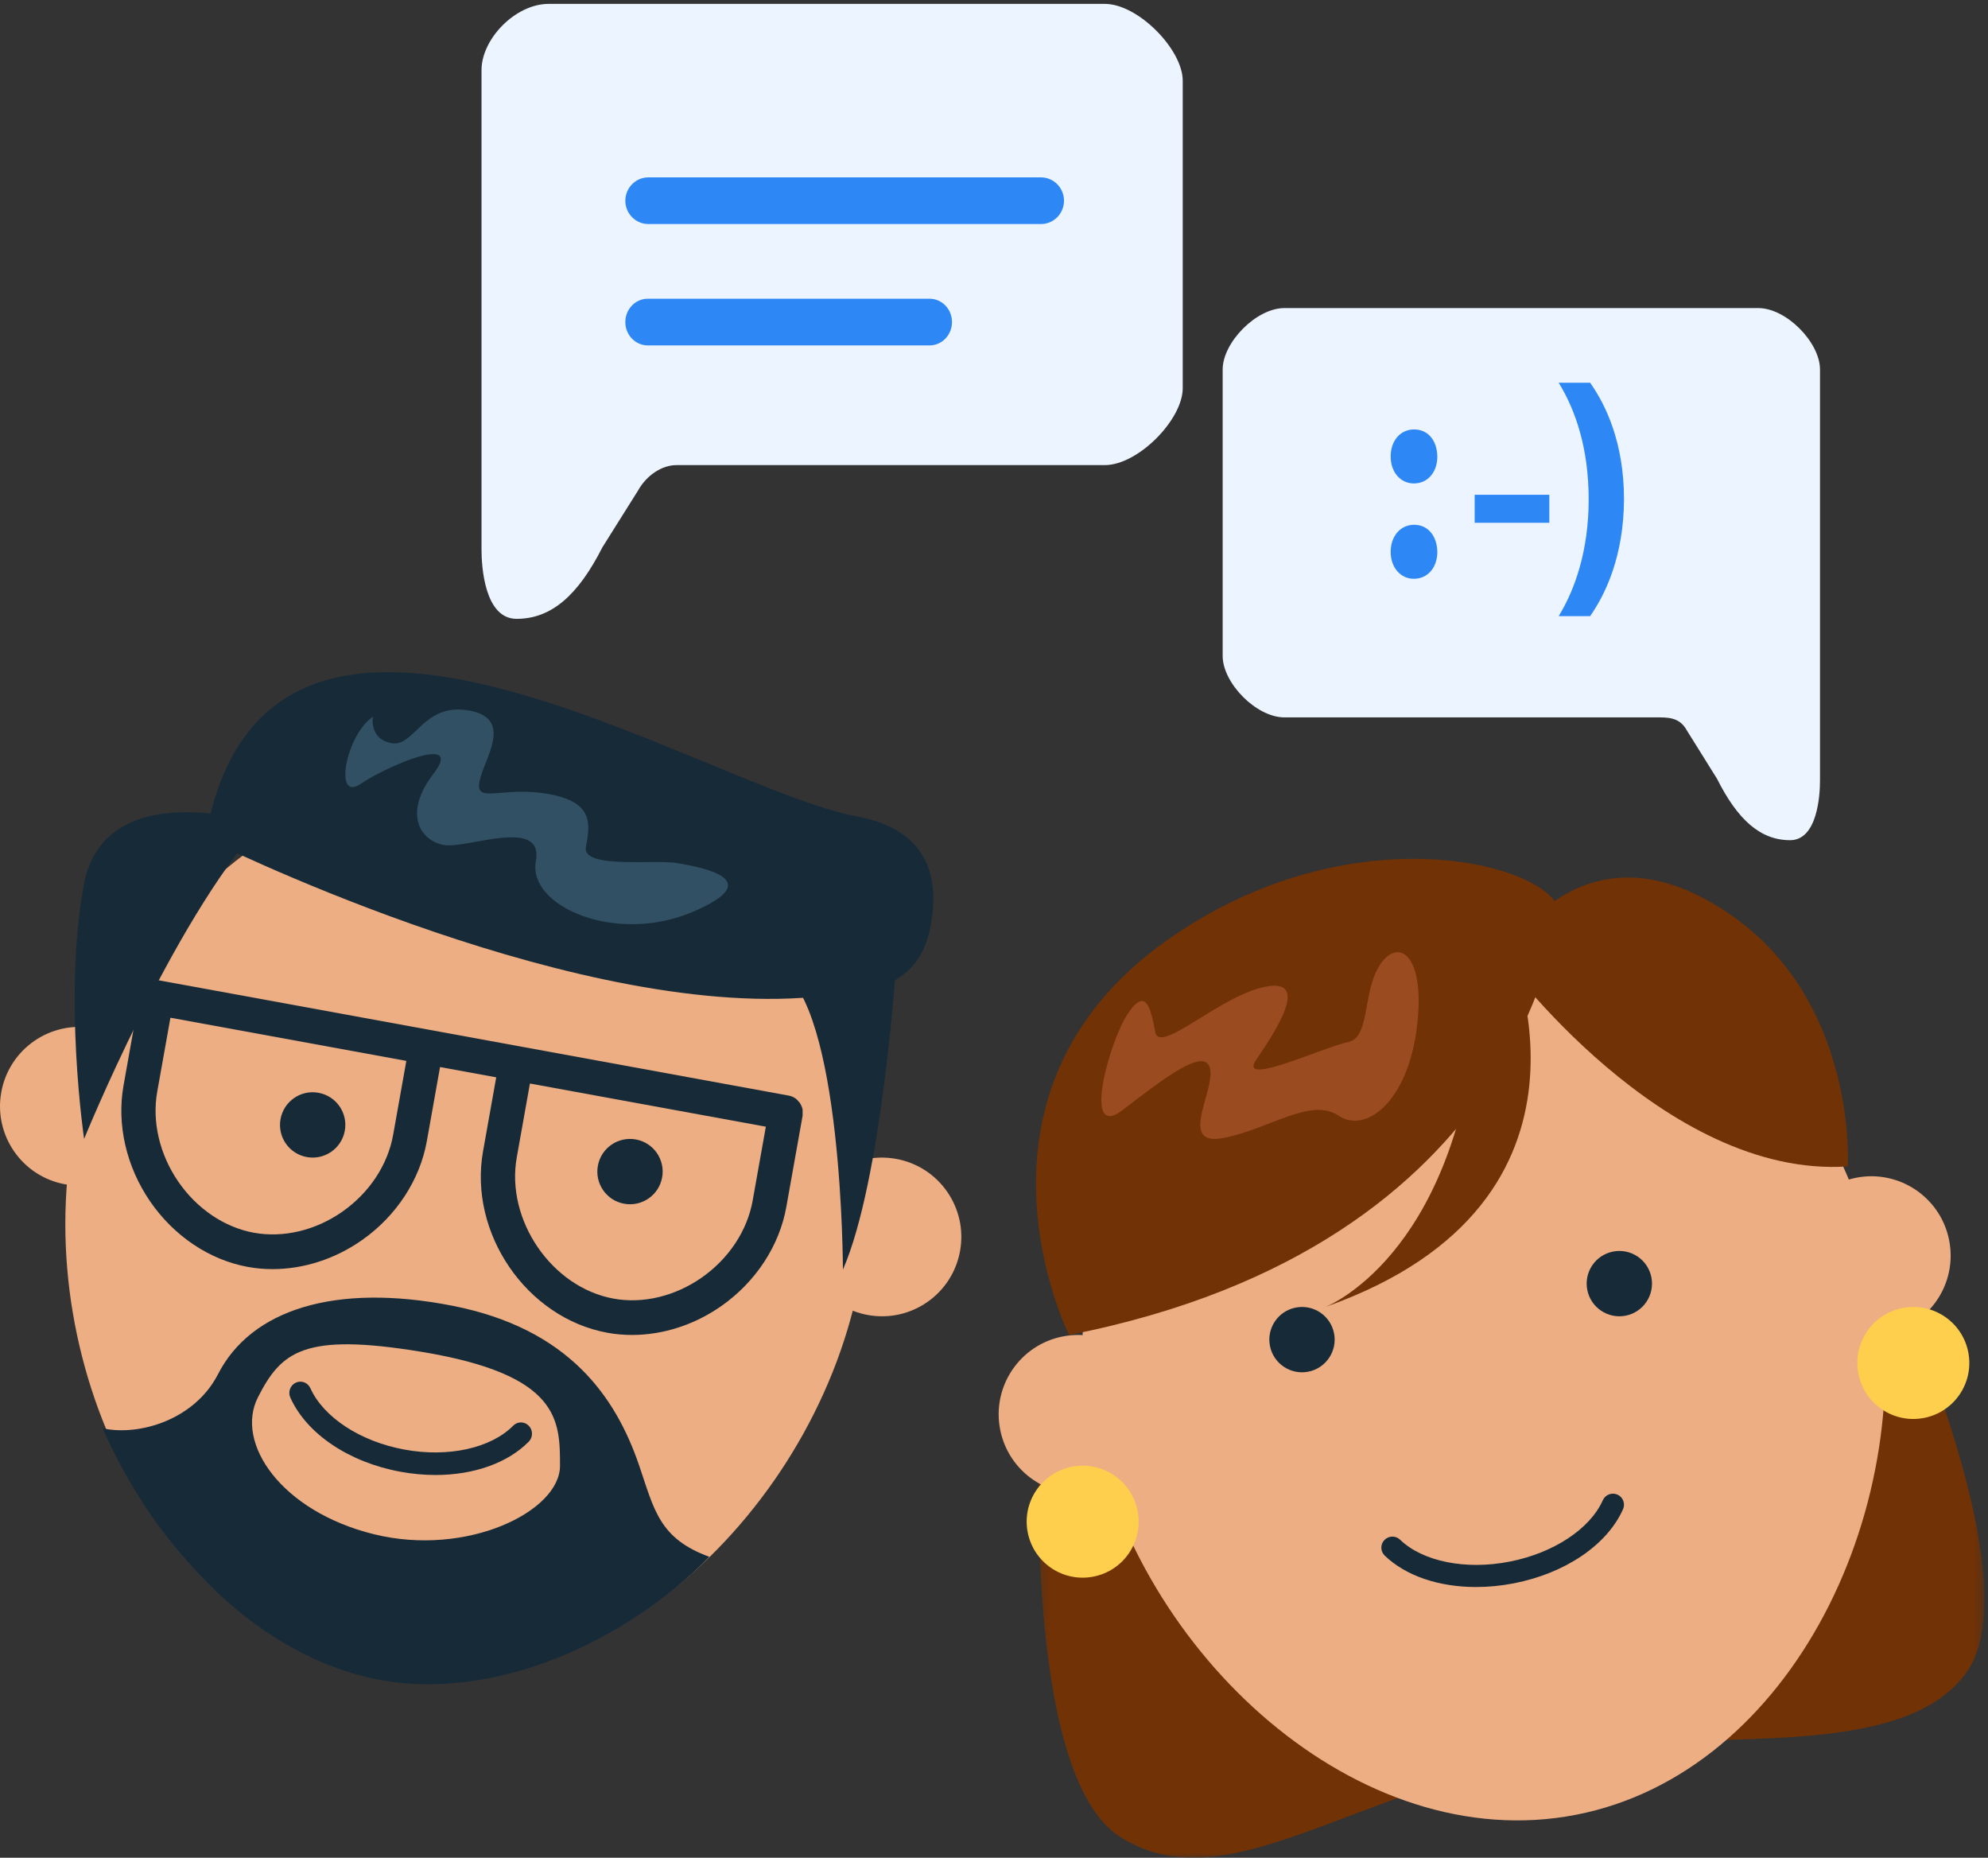
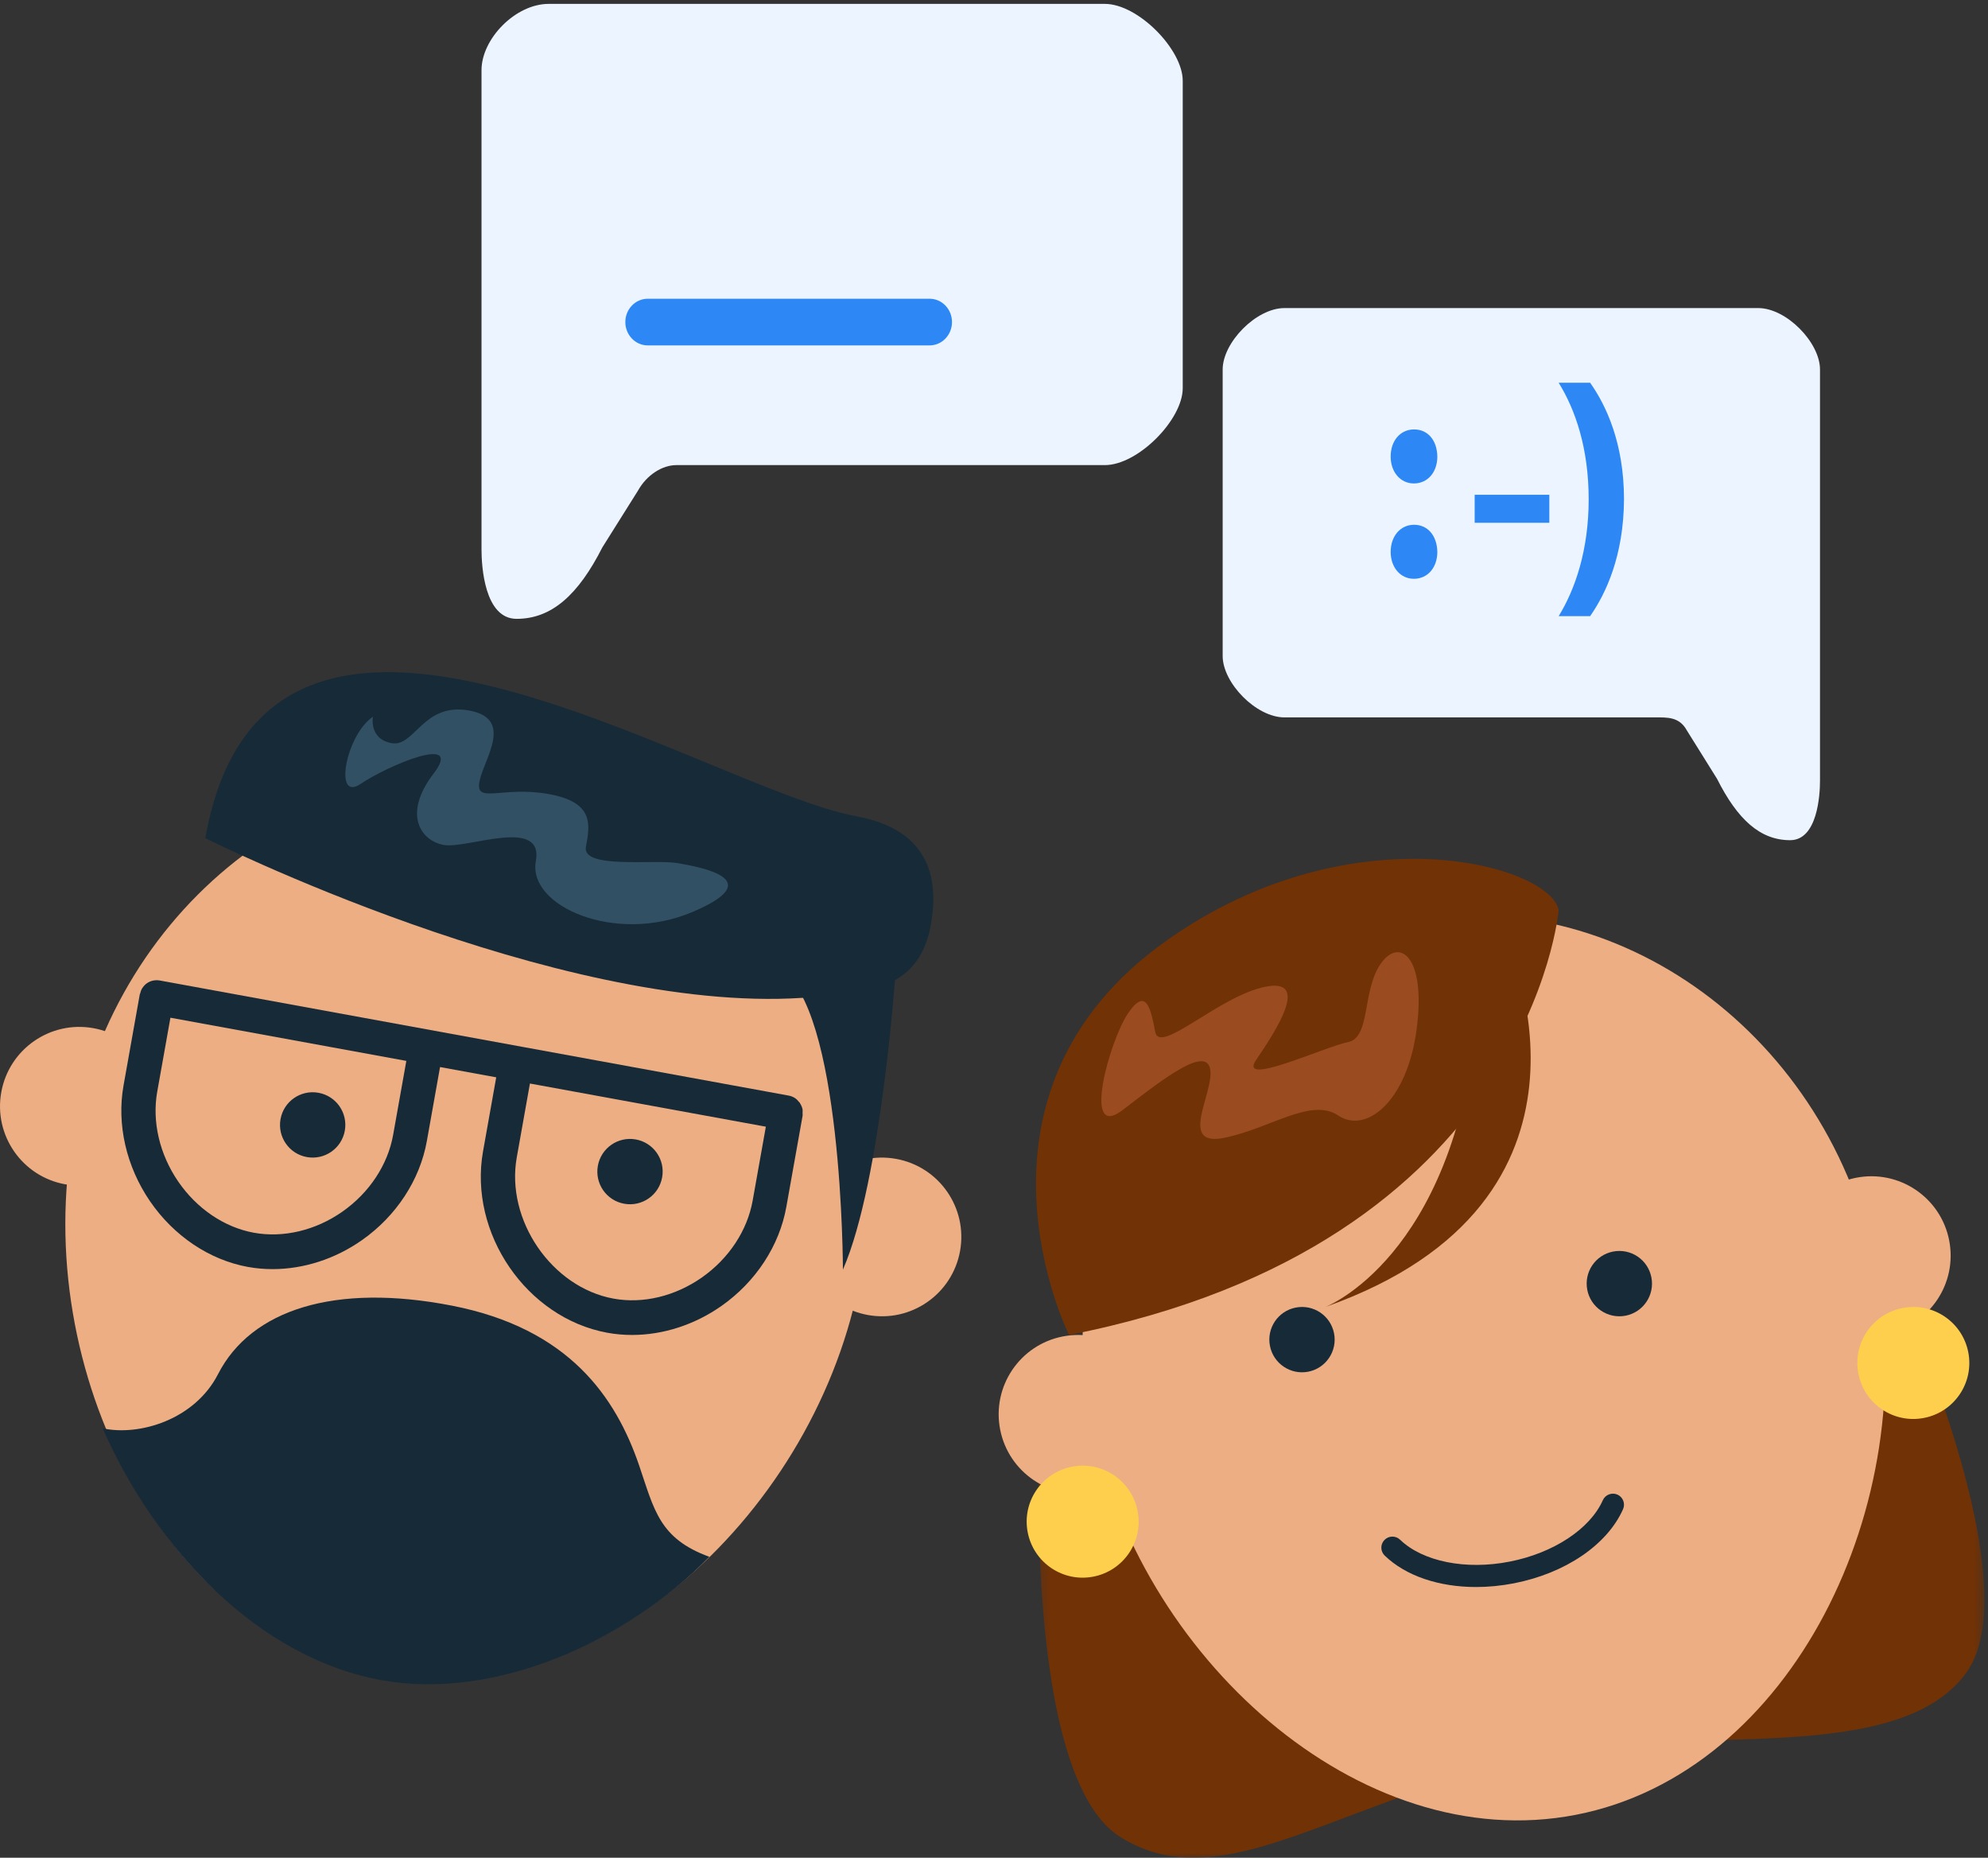
<svg xmlns="http://www.w3.org/2000/svg" xmlns:xlink="http://www.w3.org/1999/xlink" width="213px" height="199px" viewBox="0 0 213 199" version="1.1">
  <rect x="0" y="0" width="213" height="199" fill="#333333" stroke="none" />
  <title>couple</title>
  <desc>Created with Sketch.</desc>
  <defs>
    <polygon id="path-1" points="0.272 64 101.613 64 101.613 0.124 0.272 0.124" />
  </defs>
  <g id="Page-1" stroke="none" stroke-width="1" fill="none" fill-rule="evenodd">
    <g id="1366-Promopage" transform="translate(-470, -1608)">
      <g id="couple" transform="translate(470, 1608)">
        <g id="Group-3" transform="translate(111, 135)">
          <mask id="mask-2" fill="white">
            <use xlink:href="#path-1" />
          </mask>
          <g id="Clip-2" />
          <path d="M0.425,17.76 C0.425,17.76 -1.598,55.112 9.025,61.771 C20.176,68.758 32.279,57.519 55.591,52.714 C69.853,49.773 92.465,54.263 99.703,44.135 C106.985,33.942 91.103,0.124 91.103,0.124 L0.425,17.76 Z" id="Fill-1" fill="#713206" mask="url(#mask-2)" />
        </g>
        <path d="M201.012,135.998 C196.091,110.916 173.283,94.234 150.07,98.733 C126.854,103.228 112.022,127.208 116.942,152.287 C121.862,177.368 145.62,198.901 168.838,194.401 C192.051,189.905 205.931,161.077 201.012,135.998" id="Fill-4" fill="#EDAE83" />
        <path d="M158.149,170 C154.18,170 150.626,168.817 148.362,166.633 C147.891,166.18 147.878,165.432 148.333,164.962 C148.789,164.491 149.539,164.479 150.007,164.932 C152.437,167.273 157.049,168.204 161.741,167.28 C166.439,166.366 170.361,163.783 171.732,160.702 C171.998,160.106 172.7,159.838 173.297,160.101 C173.895,160.367 174.163,161.067 173.898,161.663 C172.196,165.487 167.711,168.53 162.195,169.605 C160.821,169.87 159.462,170 158.149,170" id="Fill-6" fill="#172A38" />
        <path d="M142.935,142.83 C142.565,140.932 140.728,139.695 138.831,140.066 C136.934,140.434 135.696,142.269 136.065,144.167 C136.435,146.067 138.273,147.303 140.17,146.935 C142.067,146.565 143.304,144.724 142.935,142.83" id="Fill-8" fill="#172A38" />
        <path d="M123.841,149.873 C122.943,145.267 118.481,142.26 113.875,143.159 C109.267,144.056 106.261,148.518 107.158,153.126 C108.057,157.735 112.52,160.739 117.127,159.842 C121.734,158.942 124.74,154.481 123.841,149.873" id="Fill-10" fill="#EDAE83" />
        <path d="M176.935,136.831 C176.564,134.929 174.727,133.695 172.831,134.066 C170.933,134.434 169.696,136.27 170.065,138.169 C170.435,140.065 172.273,141.303 174.17,140.936 C176.068,140.565 177.304,138.726 176.935,136.831" id="Fill-12" fill="#172A38" />
        <path d="M208.841,132.873 C207.943,128.264 203.481,125.26 198.874,126.159 C194.266,127.054 191.26,131.518 192.159,136.124 C193.057,140.733 197.519,143.738 202.126,142.842 C206.734,141.942 209.74,137.48 208.841,132.873" id="Fill-14" fill="#EDAE83" />
-         <path d="M161,102.579 C161,102.579 178.224,126.269 197.98,124.947 C197.98,124.947 199.222,104.79 182.226,96.07 C168.293,88.922 161,102.579 161,102.579" id="Fill-16" fill="#713206" />
        <path d="M167,97.492 C167,97.492 163.939,133.312 114.539,143 C114.539,143 101.64,117.193 125.096,100.676 C144.903,86.729 166.062,92.645 167,97.492" id="Fill-18" fill="#713206" />
        <path d="M161.559,101.143 C161.559,101.143 174.186,128.618 142,140 C142,140 155.728,134.778 158.214,109.303 C159.192,99.24 161.559,101.143 161.559,101.143" id="Fill-20" fill="#713206" />
        <path d="M120.844,108.571 C118.863,111.512 115.863,122.315 120.302,118.893 C124.74,115.474 129.179,112.053 129.658,114.513 C130.138,116.976 126.179,122.854 131.097,121.895 C136.015,120.937 140.453,117.517 143.393,119.497 C146.33,121.477 150.769,118.058 151.79,110.197 C152.812,102.336 149.873,100.352 147.892,103.293 C145.913,106.234 146.872,111.155 144.411,111.636 C141.953,112.114 132.598,116.495 134.576,113.554 C136.557,110.615 140.516,104.733 135.598,105.694 C130.68,106.651 124.259,113.013 123.781,110.553 C123.303,108.092 122.823,105.633 120.844,108.571" id="Fill-22" fill="#9A4B1F" />
        <path d="M210.888,144.853 C210.253,141.6 207.104,139.478 203.852,140.112 C200.598,140.744 198.476,143.895 199.113,147.148 C199.744,150.4 202.895,152.524 206.147,151.887 C209.4,151.255 211.522,148.104 210.888,144.853" id="Fill-24" fill="#FDCF4D" />
        <path d="M121.888,161.854 C121.254,158.6 118.105,156.478 114.852,157.112 C111.6,157.747 109.477,160.896 110.112,164.147 C110.746,167.398 113.896,169.524 117.148,168.887 C120.4,168.255 122.523,165.104 121.888,161.854" id="Fill-26" fill="#FDCF4D" />
        <path d="M131,70.269 C131,73.153 134.586,76.847 137.621,76.847 L177.345,76.847 C178.622,76.847 179.927,76.771 180.726,78.229 L183.966,83.421 C186.174,87.807 188.6,90 191.8,90 C194.728,90 195,85.159 195,83.641 L195,39.576 C195,36.694 191.411,33 188.38,33 L137.621,33 C134.586,33 131,36.694 131,39.576 L131,70.269 Z" id="Fill-28" fill="#ECF4FF" />
        <g id="Group-32" transform="translate(51, 0)" fill="#ECF4FF">
          <path d="M75.721,41.588 C75.721,44.949 70.935,49.822 67.375,49.822 L21.461,49.822 C19.962,49.822 18.286,50.871 17.346,52.572 L13.544,58.625 C10.952,63.735 8.103,66.29 4.349,66.29 C0.908,66.29 0.591,60.648 0.591,58.879 L0.591,7.516 C0.591,4.158 4.228,0.416 7.788,0.416 L67.375,0.416 C70.935,0.416 75.721,5.293 75.721,8.649 L75.721,41.588 Z" id="Fill-30" />
        </g>
-         <path d="M111.526,24 L69.474,24 C68.107,24 67,22.881 67,21.499 C67,20.117 68.107,19 69.474,19 L111.526,19 C112.893,19 114,20.117 114,21.499 C114,22.881 112.893,24 111.526,24" id="Fill-33" fill="#2D88F6" />
        <path d="M99.596,37 L69.404,37 C68.076,37 67,35.881 67,34.499 C67,33.118 68.076,32 69.404,32 L99.596,32 C100.924,32 102,33.118 102,34.499 C102,35.881 100.924,37 99.596,37" id="Fill-35" fill="#2D88F6" />
        <path d="M149,59.12 C149,57.445 150.033,56.213 151.514,56.213 C152.994,56.213 153.972,57.413 154,59.12 C154,60.765 152.994,62 151.486,62 C150.033,62 149,60.765 149,59.12 M149,48.909 C149,47.202 150.033,46 151.514,46 C152.994,46 153.972,47.168 154,48.909 C154,50.553 152.994,51.786 151.486,51.786 C150.033,51.786 149,50.553 149,48.909" id="Fill-37" fill="#2D88F6" />
        <polygon id="Fill-39" fill="#2D88F6" points="158 56 166 56 166 53 158 53" />
        <path d="M167,66 C168.751,63.149 170.215,58.967 170.215,53.484 C170.215,48.001 168.782,43.879 167,41 L170.372,41 C172.06,43.384 174,47.443 174,53.484 C173.969,59.526 172.06,63.584 170.372,66 L167,66 Z" id="Fill-41" fill="#2D88F6" />
        <path d="M92.186,136.691 C96.76,111.561 81.589,87.809 58.301,83.631 C35.008,79.457 12.425,96.441 7.849,121.568 C3.278,146.694 17.564,175.308 40.856,179.485 C64.142,183.661 87.612,161.817 92.186,136.691" id="Fill-42" fill="#EDAE83" />
        <path d="M48.426,139.861 C35.893,137.415 26.905,140.28 23.361,147.197 C20.854,152.09 14.906,153.857 11,153 C16.657,165.894 27.675,177.652 41,180 C52.952,182.107 67,176 76,166.763 C70.622,164.806 70.097,161.714 68.48,156.981 C65.973,149.645 60.959,142.307 48.426,139.861 Z" id="Fill-43" fill="#172A38" />
-         <path d="M45.062,144.789 C32.54,142.74 30.124,144.789 27.635,149.68 C25.145,154.57 30.124,161.904 40.082,164.35 C50.041,166.795 60,161.904 60,157.015 C60,152.125 60,147.235 45.062,144.789" id="Fill-44" fill="#EDAE83" />
-         <path d="M46.666,158 C45.438,158 44.172,157.885 42.894,157.649 C37.377,156.633 32.861,153.593 31.109,149.715 C30.835,149.11 31.095,148.391 31.687,148.113 C32.284,147.83 32.982,148.098 33.256,148.706 C34.668,151.831 38.616,154.408 43.313,155.274 C48.006,156.146 52.593,155.139 54.987,152.716 C55.45,152.248 56.198,152.252 56.658,152.727 C57.117,153.2 57.113,153.963 56.649,154.432 C54.368,156.738 50.729,158 46.666,158" id="Fill-45" fill="#172A38" />
        <path d="M36.944,121.122 C37.287,119.217 36.025,117.4 34.123,117.057 C32.219,116.712 30.4,117.976 30.056,119.88 C29.713,121.781 30.975,123.603 32.879,123.944 C34.781,124.287 36.6,123.024 36.944,121.122" id="Fill-46" fill="#172A38" />
        <path d="M16.862,120.012 C17.7,115.391 14.63,110.972 10.012,110.137 C5.392,109.301 0.973,112.372 0.138,116.987 C-0.7,121.608 2.371,126.03 6.991,126.863 C11.611,127.699 16.03,124.631 16.862,120.012" id="Fill-47" fill="#EDAE83" />
        <path d="M70.943,126.123 C71.289,124.22 70.026,122.399 68.123,122.056 C66.22,121.715 64.402,122.975 64.057,124.877 C63.711,126.78 64.976,128.604 66.878,128.943 C68.781,129.288 70.601,128.024 70.943,126.123" id="Fill-48" fill="#172A38" />
        <path d="M22,89.783 C22,89.783 59.611,108.612 85.95,106.889 C91.986,106.493 98.425,106.461 99.729,99.081 C100.257,96.078 100.95,89.149 91.855,87.464 C75.042,84.354 28.509,52.884 22,89.783" id="Fill-49" fill="#172A38" />
-         <path d="M28,88.227 C28,88.227 11.204,82.798 8.98,94.782 C6.756,106.76 9.012,122 9.012,122 C9.012,122 18.385,98.907 28,88.227" id="Fill-50" fill="#172A38" />
        <path d="M102.863,134.011 C103.698,129.393 100.631,124.971 96.01,124.137 C91.391,123.301 86.972,126.369 86.137,130.99 C85.302,135.607 88.37,140.028 92.99,140.863 C97.609,141.698 102.028,138.63 102.863,134.011" id="Fill-51" fill="#EDAE83" />
        <path d="M96,103.536 C96,103.536 94.484,126.461 90.313,136 C90.313,136 90.282,107.629 83.457,103.776 C76.632,99.925 96,103.536 96,103.536" id="Fill-52" fill="#172A38" />
        <path d="M39.956,76.772 C37.052,78.74 35.718,85.946 38.624,83.98 C41.528,82.011 49.796,78.507 46.446,82.879 C43.098,87.249 45.114,90.089 47.572,90.517 C50.033,90.953 58.299,87.452 57.411,92.256 C56.52,97.058 65.919,101.197 74.183,97.696 C82.453,94.193 75.075,92.889 72.614,92.46 C70.153,92.023 62.329,93.123 62.777,90.72 C63.221,88.318 63.666,85.914 58.744,85.05 C53.825,84.18 50.921,86.149 51.365,83.747 C51.809,81.344 55.158,76.975 50.238,76.105 C45.319,75.236 44.43,80.043 41.972,79.607 C39.51,79.175 39.956,76.772 39.956,76.772" id="Fill-53" fill="#315063" />
        <path d="M75.217,136.832 C72.34,138.853 68.88,139.688 65.72,139.104 C59.106,137.891 54.171,130.685 55.367,123.983 L56.778,116.065 L82.056,120.689 L80.641,128.614 C80.071,131.814 78.094,134.809 75.217,136.832 Z M43.536,113.642 L42.122,121.569 C41.553,124.767 39.576,127.761 36.701,129.781 C33.821,131.804 30.359,132.623 27.201,132.05 C24.044,131.476 21.087,129.473 19.089,126.559 C17.093,123.647 16.275,120.14 16.846,116.939 L18.26,109.017 L35.466,112.165 L43.536,113.642 Z M85.994,119.521 C86.011,119.426 85.986,119.337 85.988,119.244 C85.992,119.092 86.011,118.938 85.979,118.791 C85.931,118.576 85.838,118.376 85.722,118.192 C85.71,118.174 85.707,118.15 85.695,118.13 C85.672,118.096 85.634,118.077 85.61,118.046 C85.486,117.89 85.353,117.741 85.185,117.631 C84.983,117.499 84.755,117.405 84.515,117.361 L17.107,105.027 C16.627,104.946 16.134,105.049 15.734,105.329 C15.544,105.463 15.389,105.634 15.263,105.824 C15.257,105.831 15.251,105.835 15.247,105.842 C15.134,106.016 15.066,106.216 15.016,106.42 C15.006,106.458 14.981,106.486 14.974,106.525 C14.974,106.525 14.975,106.526 14.975,106.528 L14.974,106.528 L13.236,116.279 C12.492,120.441 13.527,124.961 16.074,128.677 C18.623,132.397 22.441,134.96 26.55,135.71 C27.424,135.87 28.312,135.947 29.205,135.947 C32.52,135.947 35.902,134.868 38.791,132.835 C42.462,130.258 44.993,126.39 45.734,122.226 L47.148,114.301 L53.167,115.402 L51.755,123.323 C50.191,132.093 56.413,141.176 65.067,142.762 C65.94,142.923 66.826,143 67.719,143 C71.034,143 74.418,141.918 77.309,139.884 C80.98,137.305 83.511,133.437 84.251,129.275 L85.991,119.527 C85.992,119.525 85.994,119.524 85.994,119.521 Z" id="Fill-54" fill="#172A38" />
      </g>
    </g>
  </g>
</svg>